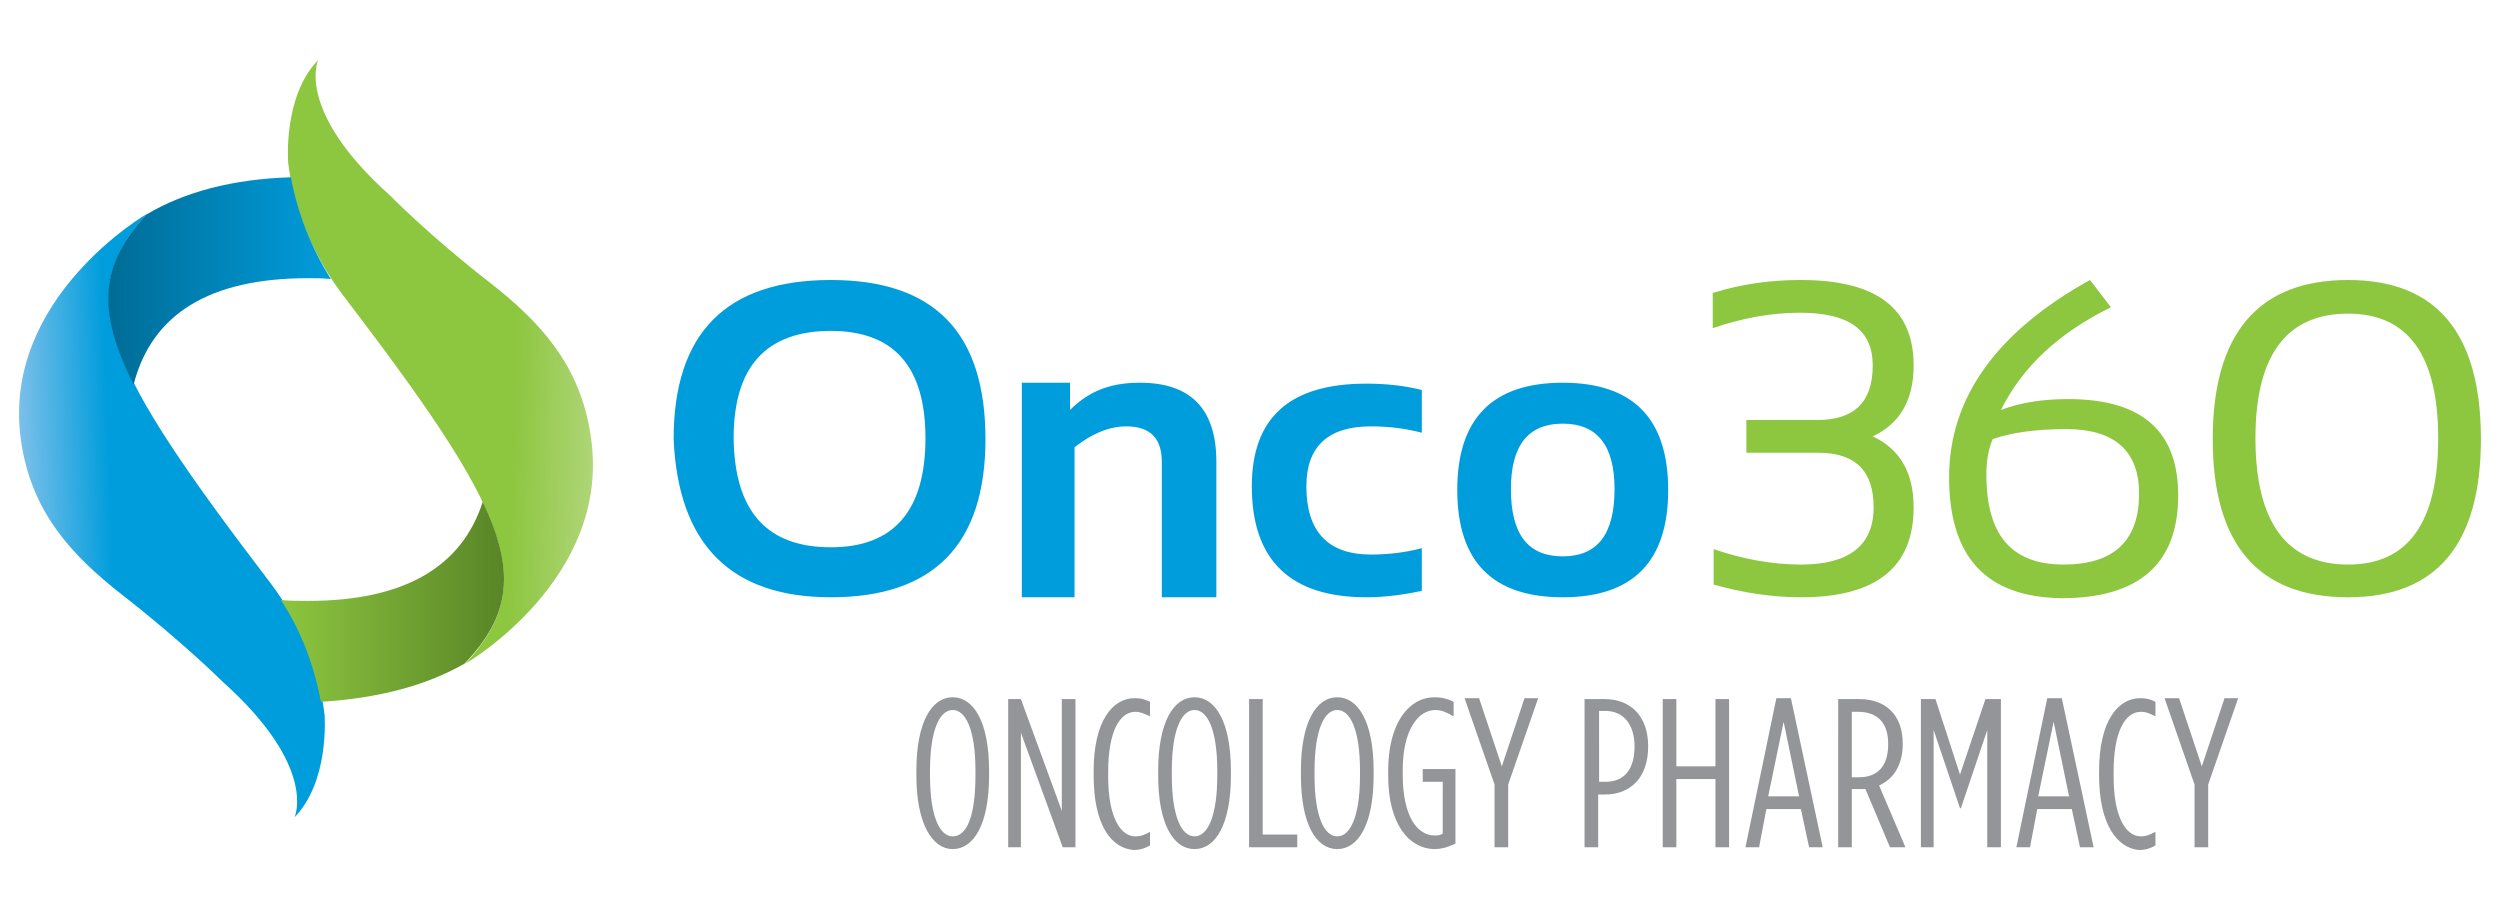
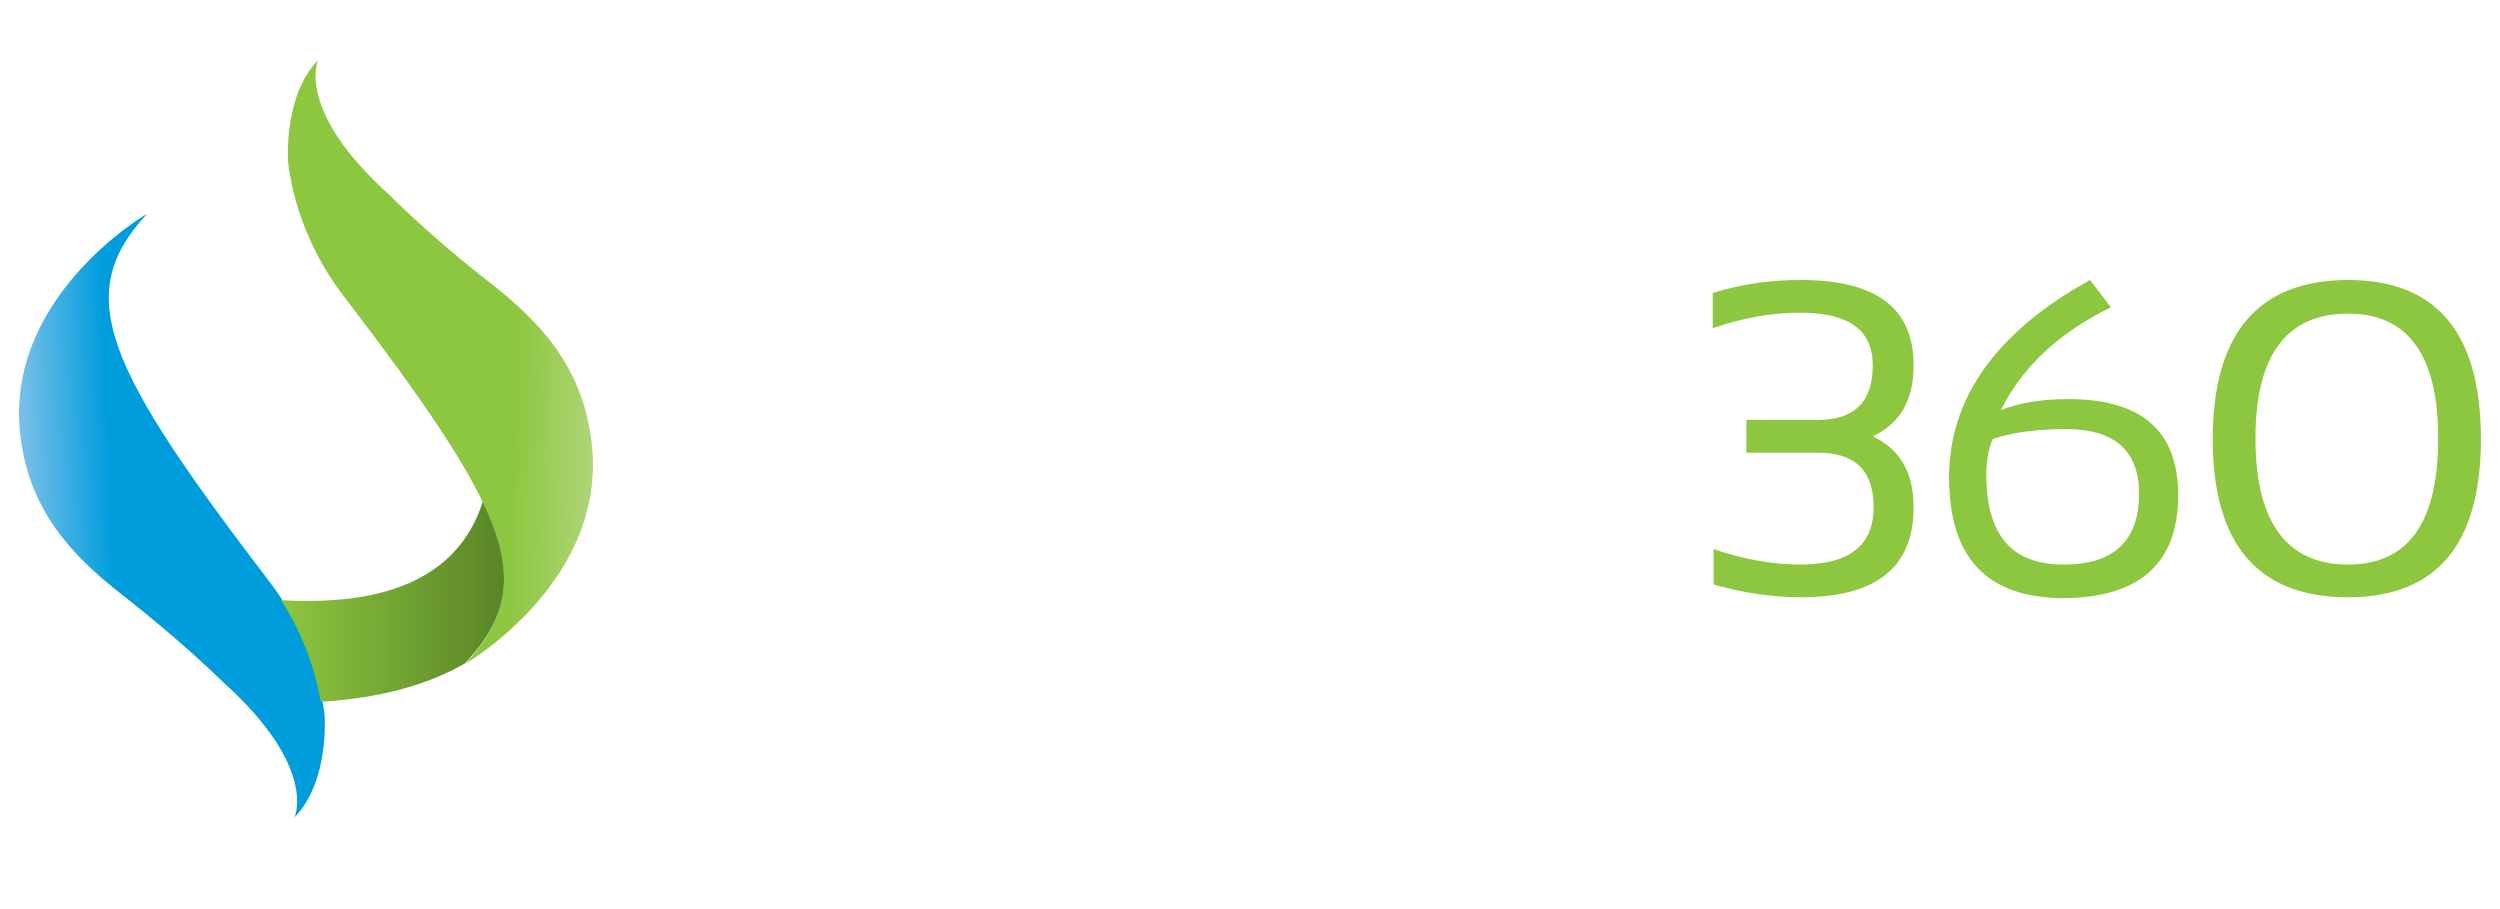
<svg xmlns="http://www.w3.org/2000/svg" width="275" height="100" viewBox="0 0 275 100">
  <g>
-     <path fill="#009DDC" d="M74.1 48.3c0-11.7 5.8-17.5 17.3-17.5 11.4 0 17 5.8 17 17.5 0 11.6-5.7 17.4-17 17.4-11 0-16.8-5.8-17.3-17.4zm17.3 11.9c6.9 0 10.4-4 10.4-12 0-7.9-3.5-11.8-10.4-11.8-7.1 0-10.7 3.9-10.7 11.8.1 8 3.6 12 10.7 12zm21 5.5V42.1h5.3v3c2.3-2.3 4.8-3 7.7-3 5.6 0 8.4 2.9 8.4 8.7v14.9h-6V50.8c0-2.6-1.3-3.9-3.9-3.9-1.9 0-3.8.8-5.7 2.3v16.5h-5.8zm44-.7c-1.9.4-4 .7-6.1.7-8.4 0-12.6-4.1-12.6-12.2 0-7.6 4.2-11.3 12.6-11.3 2.1 0 4.1.2 6.1.7v4.7c-1.9-.5-3.8-.7-5.6-.7-4.7 0-7.1 2.2-7.1 6.6 0 5 2.4 7.5 7.1 7.5 1.8 0 3.7-.2 5.6-.7V65zm3.9-11.1c0-7.9 3.9-11.8 11.6-11.8 7.7 0 11.6 3.9 11.6 11.8s-3.9 11.8-11.6 11.8c-7.7 0-11.6-3.9-11.6-11.8zm11.6 7.3c3.8 0 5.7-2.4 5.7-7.4 0-4.8-1.9-7.2-5.7-7.2-3.8 0-5.7 2.4-5.7 7.2 0 5 1.9 7.4 5.7 7.4z" />
    <path fill="#8DC63F" d="M188.5 32.2c3.2-1 6.4-1.4 9.6-1.4 8.3 0 12.4 3.1 12.4 9.4 0 3.8-1.5 6.4-4.5 7.8 3 1.4 4.5 4 4.5 7.8 0 6.6-4.1 9.9-12.4 9.9-3.2 0-6.4-.5-9.6-1.4v-3.9c3.2 1.1 6.4 1.7 9.6 1.7 5.3 0 8-2.1 8-6.3 0-4-2-6-6.1-6h-7.9v-3.6h7.8c4.1 0 6.1-2 6.1-6 0-3.9-2.6-5.8-8-5.8-3.2 0-6.4.6-9.6 1.7v-3.9zm25.9 20.3c0-8.7 5.2-16 15.5-21.7l2.3 3c-5.7 2.8-9.7 6.5-12.1 11.3 2.1-.8 4.5-1.2 7.4-1.2 8.1 0 12.1 3.5 12.1 10.6 0 7.5-4.3 11.3-12.8 11.3-8.3-.1-12.4-4.5-12.4-13.3zm12.6 9.6c5.5 0 8.3-2.6 8.3-7.8 0-4.7-2.7-7.1-8-7.1-3.4 0-6.1.4-8.1 1.1-.4.9-.7 2.2-.7 3.9 0 6.7 2.8 9.9 8.5 9.9zm16.4-13.8c0-11.6 5-17.5 14.9-17.5 9.7 0 14.6 5.8 14.6 17.5 0 11.6-4.9 17.4-14.6 17.4-9.9 0-14.9-5.8-14.9-17.4zm14.9 13.8c6.6 0 9.9-4.6 9.9-13.9 0-9.1-3.3-13.7-9.9-13.7-6.8 0-10.2 4.6-10.2 13.7 0 9.2 3.4 13.9 10.2 13.9z" />
    <g fill="#939598">
-       <path d="M100.8 85.3v-.5c0-5.4 1.7-8.1 4-8.1s4 2.7 4 8.1v.5c0 5.4-1.7 8.1-4 8.1-2.2 0-4-2.7-4-8.1zm6.5 0v-.5c0-4.6-1.1-6.7-2.5-6.7s-2.5 2.1-2.5 6.7v.5c0 4.6 1.1 6.7 2.5 6.7 1.5 0 2.5-2.1 2.5-6.7zm3.5-8.4h1.5l4.5 12.3V76.9h1.5v16.3h-1.4l-4.6-12.6v12.6h-1.4V76.9zm9.5 8.4v-.5c0-5.5 2.1-8 4.5-8 .7 0 1.1.1 1.7.4v1.6c-.6-.3-1.1-.5-1.6-.5-1.7 0-3 2.1-3 6.6v.5c0 4.6 1.4 6.6 3 6.6.6 0 1.1-.2 1.6-.5V93c-.5.3-1.1.5-1.8.5-2.5-.2-4.4-2.8-4.4-8.2zm7.1 0v-.5c0-5.4 1.7-8.1 4-8.1s4 2.7 4 8.1v.5c0 5.4-1.7 8.1-4 8.1s-4-2.7-4-8.1zm6.5 0v-.5c0-4.6-1.1-6.7-2.5-6.7s-2.5 2.1-2.5 6.7v.5c0 4.6 1.1 6.7 2.5 6.7s2.5-2.1 2.5-6.7zm3.5-8.4h1.5v14.9h3.8v1.4h-5.3V76.9zm5.7 8.4v-.5c0-5.4 1.7-8.1 4-8.1s4 2.7 4 8.1v.5c0 5.4-1.7 8.1-4 8.1s-4-2.7-4-8.1zm6.5 0v-.5c0-4.6-1.1-6.7-2.5-6.7s-2.5 2.1-2.5 6.7v.5c0 4.6 1.1 6.7 2.5 6.7s2.5-2.1 2.5-6.7zm3.1 0v-.5c0-5.3 2.3-8.1 5.1-8.1.9 0 1.5.2 2.1.5v1.6c-.7-.4-1.3-.7-2-.7-1.9 0-3.6 2.2-3.6 6.6v.5c0 4.6 1.6 6.7 3.5 6.7.3 0 .6 0 .9-.2V86h-2.2v-1.4h3.6v8.2c-.9.4-1.5.6-2.4.6-2.7-.1-5-2.7-5-8.1zm11.7 1-3.3-9.5h1.6l2.5 7.5 2.5-7.5h1.5l-3.3 9.5v6.9h-1.5v-6.9zm9.9-9.4h2.2c2.9 0 4.8 1.9 4.8 5.2 0 3.3-1.8 5.3-4.8 5.3h-.7v5.8h-1.5V76.9zm2.3 9.1c2.1 0 3.2-1.4 3.2-3.9s-1.3-3.9-3.2-3.9h-.7V86h.7zm6.3-9.1h1.5v7.4h4.3v-7.4h1.5v16.3h-1.5v-7.5h-4.3v7.5h-1.5V76.9zm12.5-.1h1.6l3.5 16.4H199l-.9-4.2h-3.8l-.8 4.2H192l3.4-16.4zm2.5 10.8-1.7-8.2-1.7 8.2h3.4zm4.3-10.7h2.3c2.9 0 4.8 1.7 4.8 4.9v.1c0 2.2-1 3.8-2.6 4.5l2.9 6.8h-1.7l-2.7-6.4h-1.5v6.4h-1.5V76.9zm2.3 8.6c2 0 3.2-1.2 3.2-3.6v-.1c0-2.5-1.4-3.5-3.3-3.5h-.7v7.2h.8zm6.7-8.6h1.7l2.7 8.3 2.8-8.3h1.7v16.3h-1.5V80.3l-2.9 8.6h-.1l-2.9-8.6v12.9h-1.4V76.9zm14-.1h1.6l3.5 16.4h-1.5l-.9-4.2h-3.8l-.8 4.2h-1.5l3.4-16.4zm2.4 10.8-1.7-8.2-1.7 8.2h3.4zm3.3-2.3v-.5c0-5.5 2.1-8 4.5-8 .7 0 1.1.1 1.7.4v1.6c-.6-.3-1-.5-1.6-.5-1.7 0-3 2.1-3 6.6v.5c0 4.6 1.4 6.6 3 6.6.6 0 1-.2 1.6-.5V93c-.5.3-1.1.5-1.8.5-2.4-.2-4.4-2.8-4.4-8.2zm10.5 1-3.3-9.5h1.6l2.5 7.5 2.5-7.5h1.5l-3.3 9.5v6.9h-1.5v-6.9z" />
-     </g>
+       </g>
    <linearGradient id="a" x1="20.805" x2="1.416" y1="56.863" y2="57.587" gradientUnits="userSpaceOnUse">
      <stop offset=".442" stop-color="#009DDC" />
      <stop offset="1" stop-color="#8AC4EB" />
    </linearGradient>
    <path fill="url(#a)" d="M13.4 65.4c-5.5-4.3-10-9.1-11.1-17C.1 32.8 16.2 23.5 16.2 23.5c-8.4 9-4.5 17 13.6 40.7 3.3 4.4 5.3 9.5 5.9 14.4 0 0 .6 7.3-3.3 11.3 0 0 2.6-5.5-7.9-14.9 0 0-4.3-4.3-11.1-9.6z" />
    <linearGradient id="b" x1="71.226" x2="44.95" y1="40.553" y2="39.828" gradientUnits="userSpaceOnUse">
      <stop offset="0" stop-color="#C4DF9B" />
      <stop offset=".558" stop-color="#8DC63F" />
    </linearGradient>
    <path fill="url(#b)" d="M53.9 31.1c5.5 4.3 10 9.1 11.1 17C67.3 63.7 51.2 73 51.2 73c8.4-9 4.5-17-13.6-40.7-3.3-4.4-5.3-9.5-5.9-14.4 0 0-.6-7.3 3.3-11.3 0 0-2.6 5.5 7.9 14.9 0 0 4.3 4.4 11 9.6z" />
    <linearGradient id="c" x1="11.933" x2="36.491" y1="30.903" y2="30.903" gradientUnits="userSpaceOnUse">
      <stop offset="0" stop-color="#006C96" />
      <stop offset="1" stop-color="#009DDC" />
    </linearGradient>
-     <path fill="url(#c)" d="M32 19.5c-6.4.2-11.7 1.6-15.9 4.1-5 5.4-5.6 10.4-1.4 18.7 2-7.8 8.4-11.7 19.2-11.7.9 0 1.7 0 2.5.1-2.2-3.5-3.7-7.4-4.4-11.2z" />
    <linearGradient id="d" x1="30.984" x2="55.453" y1="66.164" y2="66.164" gradientUnits="userSpaceOnUse">
      <stop offset="0" stop-color="#8DC63F" />
      <stop offset="1" stop-color="#598527" />
    </linearGradient>
    <path fill="url(#d)" d="M53.1 55.2c-2.3 7.2-8.7 10.9-19.2 10.9-1 0-2 0-3-.1 2.3 3.5 3.7 7.4 4.4 11.2 6.4-.4 11.6-1.8 15.8-4.2 5-5.2 5.7-10.1 2-17.8z" />
  </g>
</svg>